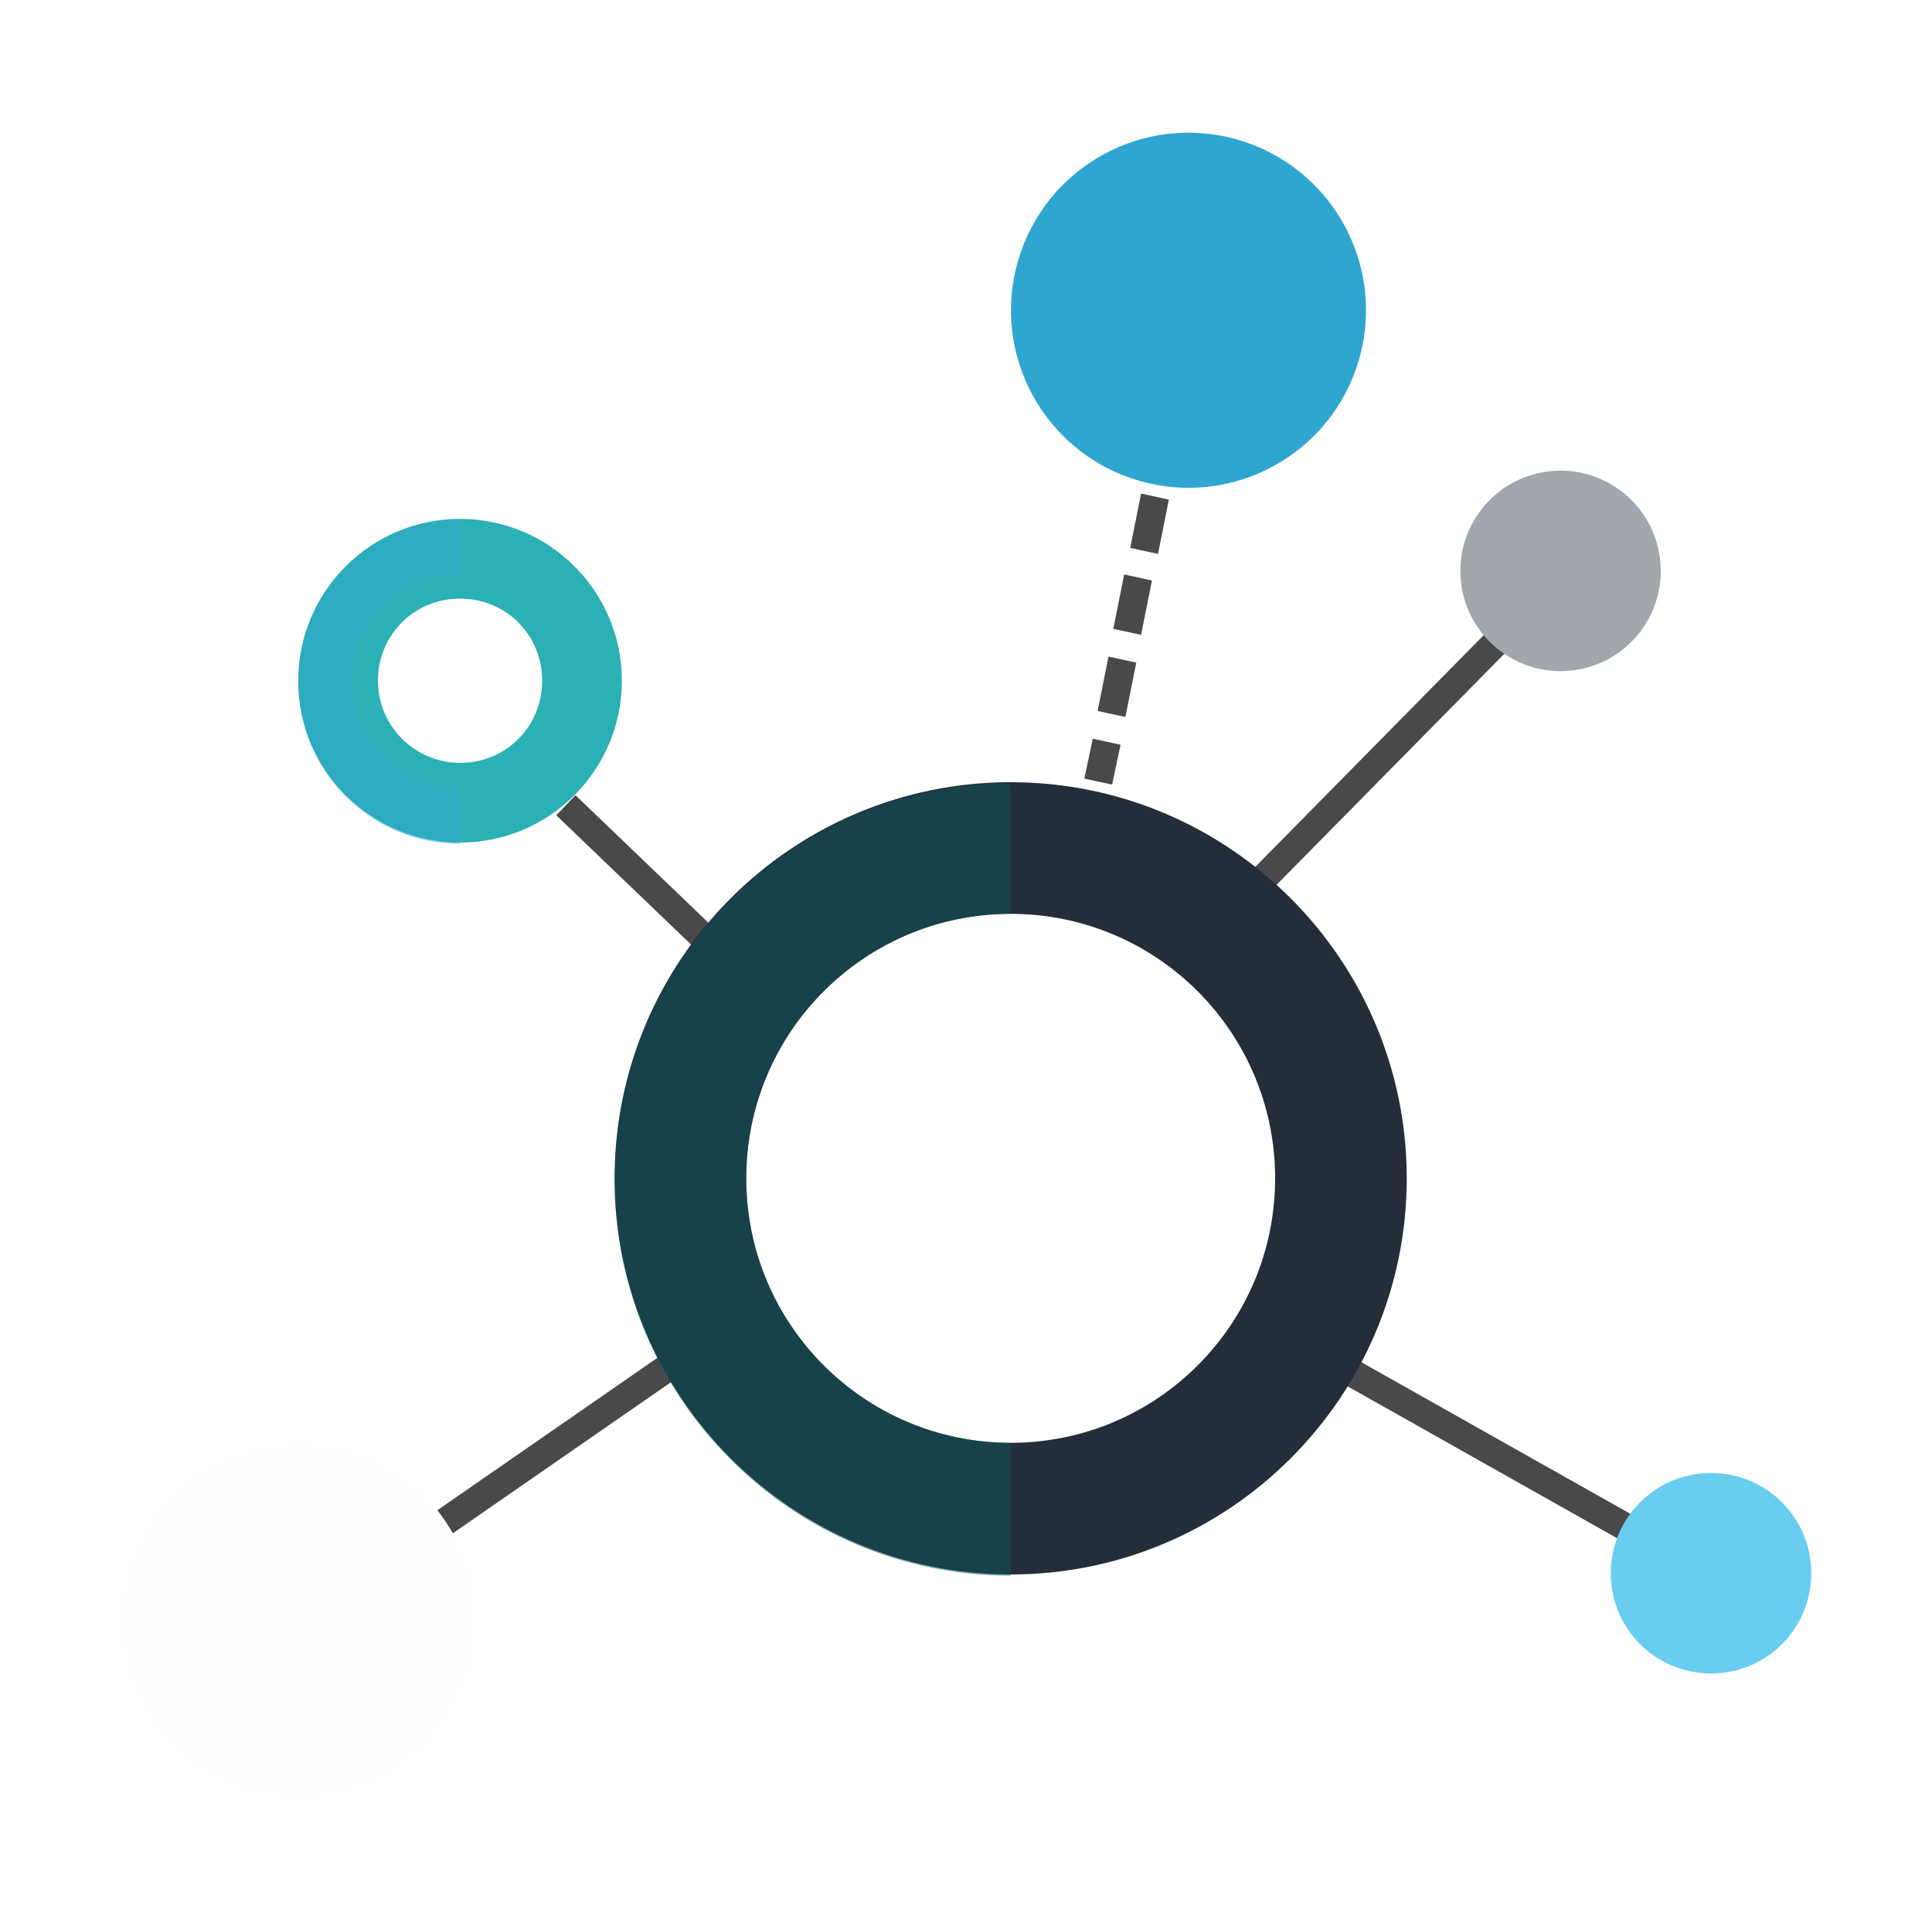
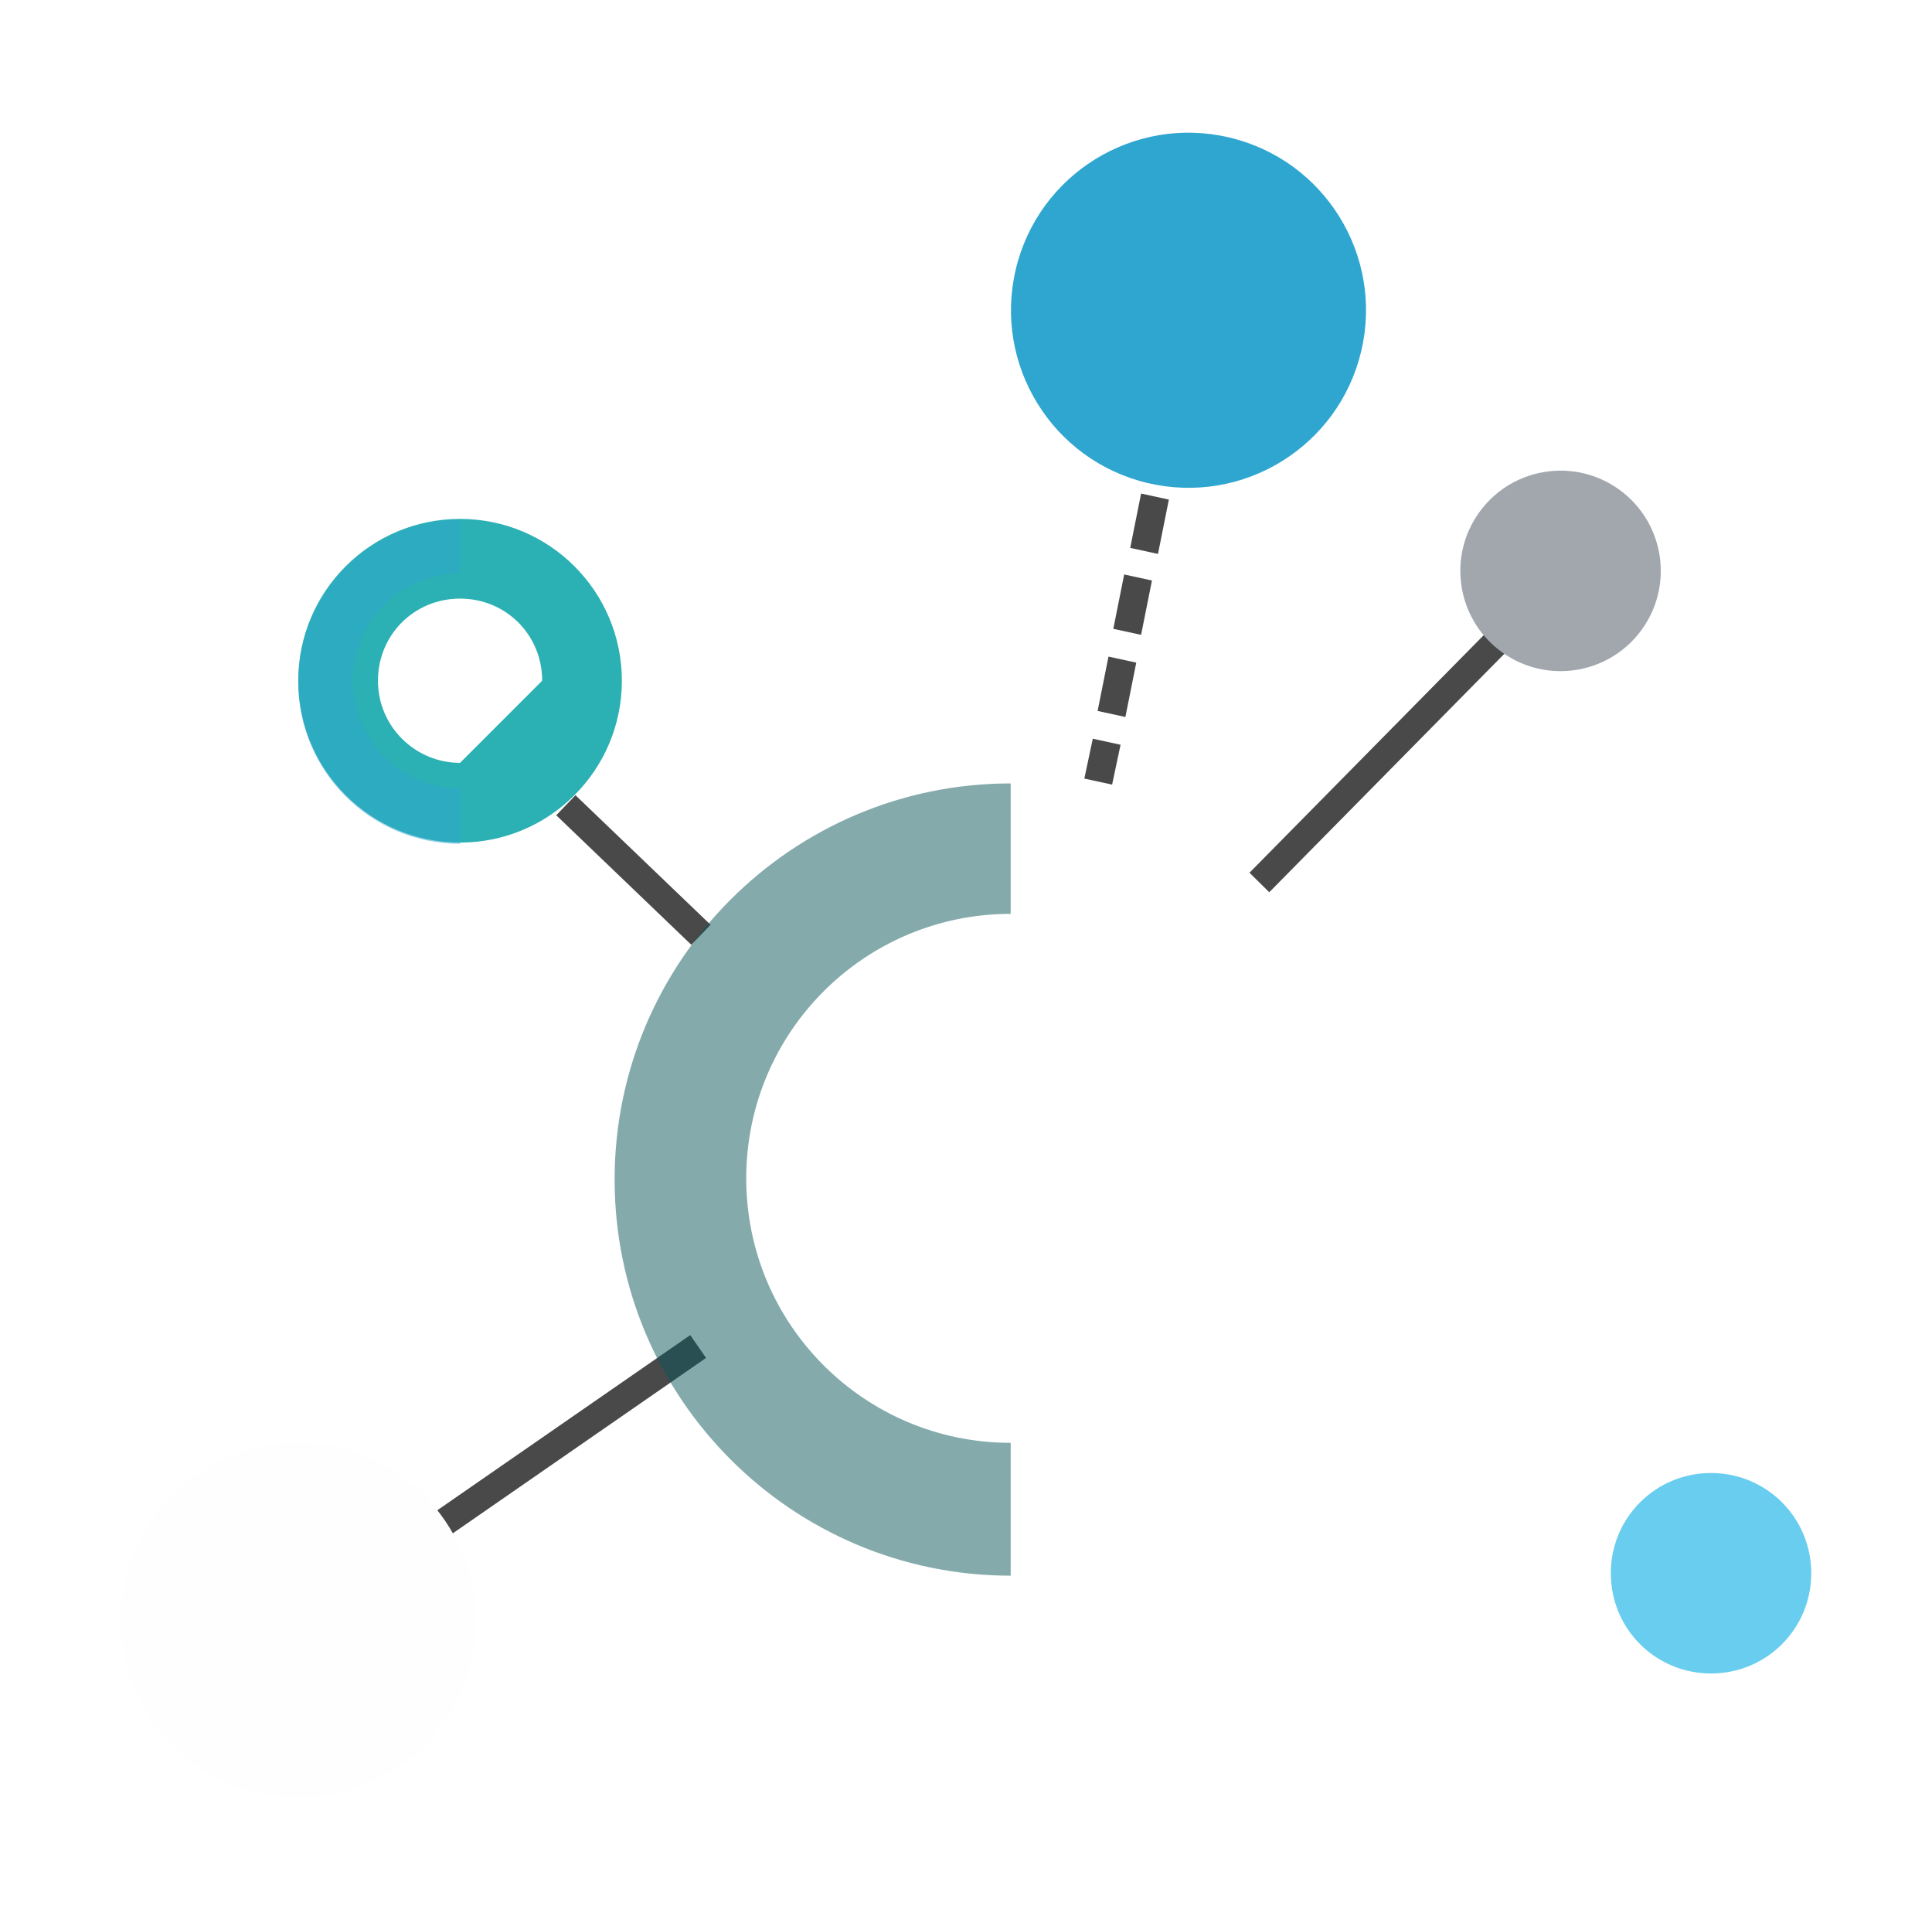
<svg xmlns="http://www.w3.org/2000/svg" width="160" height="159" viewBox="0 0 160 159" fill="none">
  <g filter="url(#filter0_d_625_344)">
    <path d="M47.658 58.844L46.066 60.504L57.254 71.232L58.846 69.572L47.658 58.844Z" fill="#49494A" />
    <path d="M92.1 57.966L89.8 57.466L90.5 54.166L92.8 54.666L92.1 57.966ZM93.2 52.366L90.9 51.866L91.8 47.366L94.1 47.866L93.2 52.366ZM94.5 45.566L92.2 45.066L93.1 40.566L95.4 41.066L94.5 45.566ZM95.9 38.866L93.6 38.366L94.5 33.866L96.8 34.366L95.9 38.866ZM97.3 32.066L95 31.566L95.9 27.066L98.2 27.566L97.3 32.066ZM98.6 25.266L96.3 24.766L97.2 20.266L99.5 20.766L98.6 25.266Z" fill="#49494A" />
    <path d="M128.333 40.056L103.477 65.262L105.114 66.877L129.97 41.671L128.333 40.056Z" fill="#49494A" />
-     <path d="M107.955 103.094L106.826 105.098L141.065 124.39L142.194 122.386L107.955 103.094Z" fill="#49494A" />
    <path d="M57.163 103.545L23.702 126.715L25.011 128.606L58.473 105.436L57.163 103.545Z" fill="#49494A" />
-     <path d="M83.7 57.766C65.6 57.766 50.9 72.466 50.9 90.566C50.9 108.666 65.6 123.366 83.7 123.366C101.8 123.366 116.5 108.666 116.5 90.566C116.5 72.466 101.8 57.766 83.7 57.766ZM83.7 112.466C71.6 112.466 61.8 102.666 61.8 90.566C61.8 78.466 71.6 68.666 83.7 68.666C95.8 68.666 105.6 78.466 105.6 90.566C105.6 102.666 95.8 112.466 83.7 112.466Z" fill="#242E3A" />
    <g style="mix-blend-mode:multiply" opacity="0.5">
      <path d="M83.7 112.467C71.6 112.467 61.8 102.667 61.8 90.567C61.8 78.467 71.6 68.667 83.7 68.667V57.867C65.6 57.867 50.9 72.567 50.9 90.667C50.9 108.767 65.6 123.467 83.7 123.467V112.667V112.467Z" fill="#0A5659" />
    </g>
-     <path d="M38.1 35.965C30.7 35.965 24.7 41.965 24.7 49.365C24.7 56.765 30.7 62.765 38.1 62.765C45.5 62.765 51.5 56.765 51.5 49.365C51.5 41.965 45.5 35.965 38.1 35.965ZM38.1 56.165C34.4 56.165 31.3 53.165 31.3 49.365C31.3 45.565 34.3 42.565 38.1 42.565C41.9 42.565 44.9 45.565 44.9 49.365C44.9 53.165 41.9 56.165 38.1 56.165Z" fill="#2BB0B3" />
+     <path d="M38.1 35.965C30.7 35.965 24.7 41.965 24.7 49.365C24.7 56.765 30.7 62.765 38.1 62.765C45.5 62.765 51.5 56.765 51.5 49.365C51.5 41.965 45.5 35.965 38.1 35.965ZM38.1 56.165C34.4 56.165 31.3 53.165 31.3 49.365C31.3 45.565 34.3 42.565 38.1 42.565C41.9 42.565 44.9 45.565 44.9 49.365Z" fill="#2BB0B3" />
    <g style="mix-blend-mode:multiply" opacity="0.5">
      <path d="M38.1 58.266C33.2 58.266 29.2 54.267 29.2 49.367C29.2 44.467 33.2 40.466 38.1 40.466V36.066C30.7 36.066 24.7 42.066 24.7 49.466C24.7 56.866 30.7 62.867 38.1 62.867V58.466V58.266Z" fill="#2FA6D0" />
    </g>
    <path d="M112.732 22.071C114.6 14.17 109.709 6.251 101.808 4.384C93.908 2.516 85.989 7.407 84.121 15.307C82.253 23.208 87.144 31.127 95.045 32.995C102.946 34.863 110.865 29.972 112.732 22.071Z" fill="#2FA6D0" />
    <path d="M39.4 127.165C39.4 135.265 32.8 141.865 24.7 141.865C16.6 141.865 10 135.265 10 127.165C10 119.065 16.6 112.465 24.7 112.465C32.8 112.465 39.4 119.065 39.4 127.165Z" fill="#FEFEFE" />
    <path d="M130.25 48.508C134.8 47.949 138.036 43.808 137.477 39.258C136.918 34.708 132.777 31.473 128.227 32.032C123.678 32.59 120.442 36.731 121.001 41.281C121.559 45.831 125.701 49.066 130.25 48.508Z" fill="#A1A7AD" />
    <path d="M150 123.265C150 127.865 146.3 131.565 141.7 131.565C137.1 131.565 133.4 127.865 133.4 123.265C133.4 118.665 137.1 114.965 141.7 114.965C146.3 114.965 150 118.665 150 123.265Z" fill="#69CDF0" />
  </g>
  <defs>
    <filter id="filter0_d_625_344" x="0" y="0.984" width="160" height="157.879" filterUnits="userSpaceOnUse" color-interpolation-filters="sRGB">
      <feFlood flood-opacity="0" result="BackgroundImageFix" />
      <feColorMatrix in="SourceAlpha" type="matrix" values="0 0 0 0 0 0 0 0 0 0 0 0 0 0 0 0 0 0 127 0" result="hardAlpha" />
      <feOffset dy="7" />
      <feGaussianBlur stdDeviation="5" />
      <feColorMatrix type="matrix" values="0 0 0 0 0 0 0 0 0 0 0 0 0 0 0 0 0 0 0.8 0" />
      <feBlend mode="normal" in2="BackgroundImageFix" result="effect1_dropShadow_625_344" />
      <feBlend mode="normal" in="SourceGraphic" in2="effect1_dropShadow_625_344" result="shape" />
    </filter>
  </defs>
</svg>